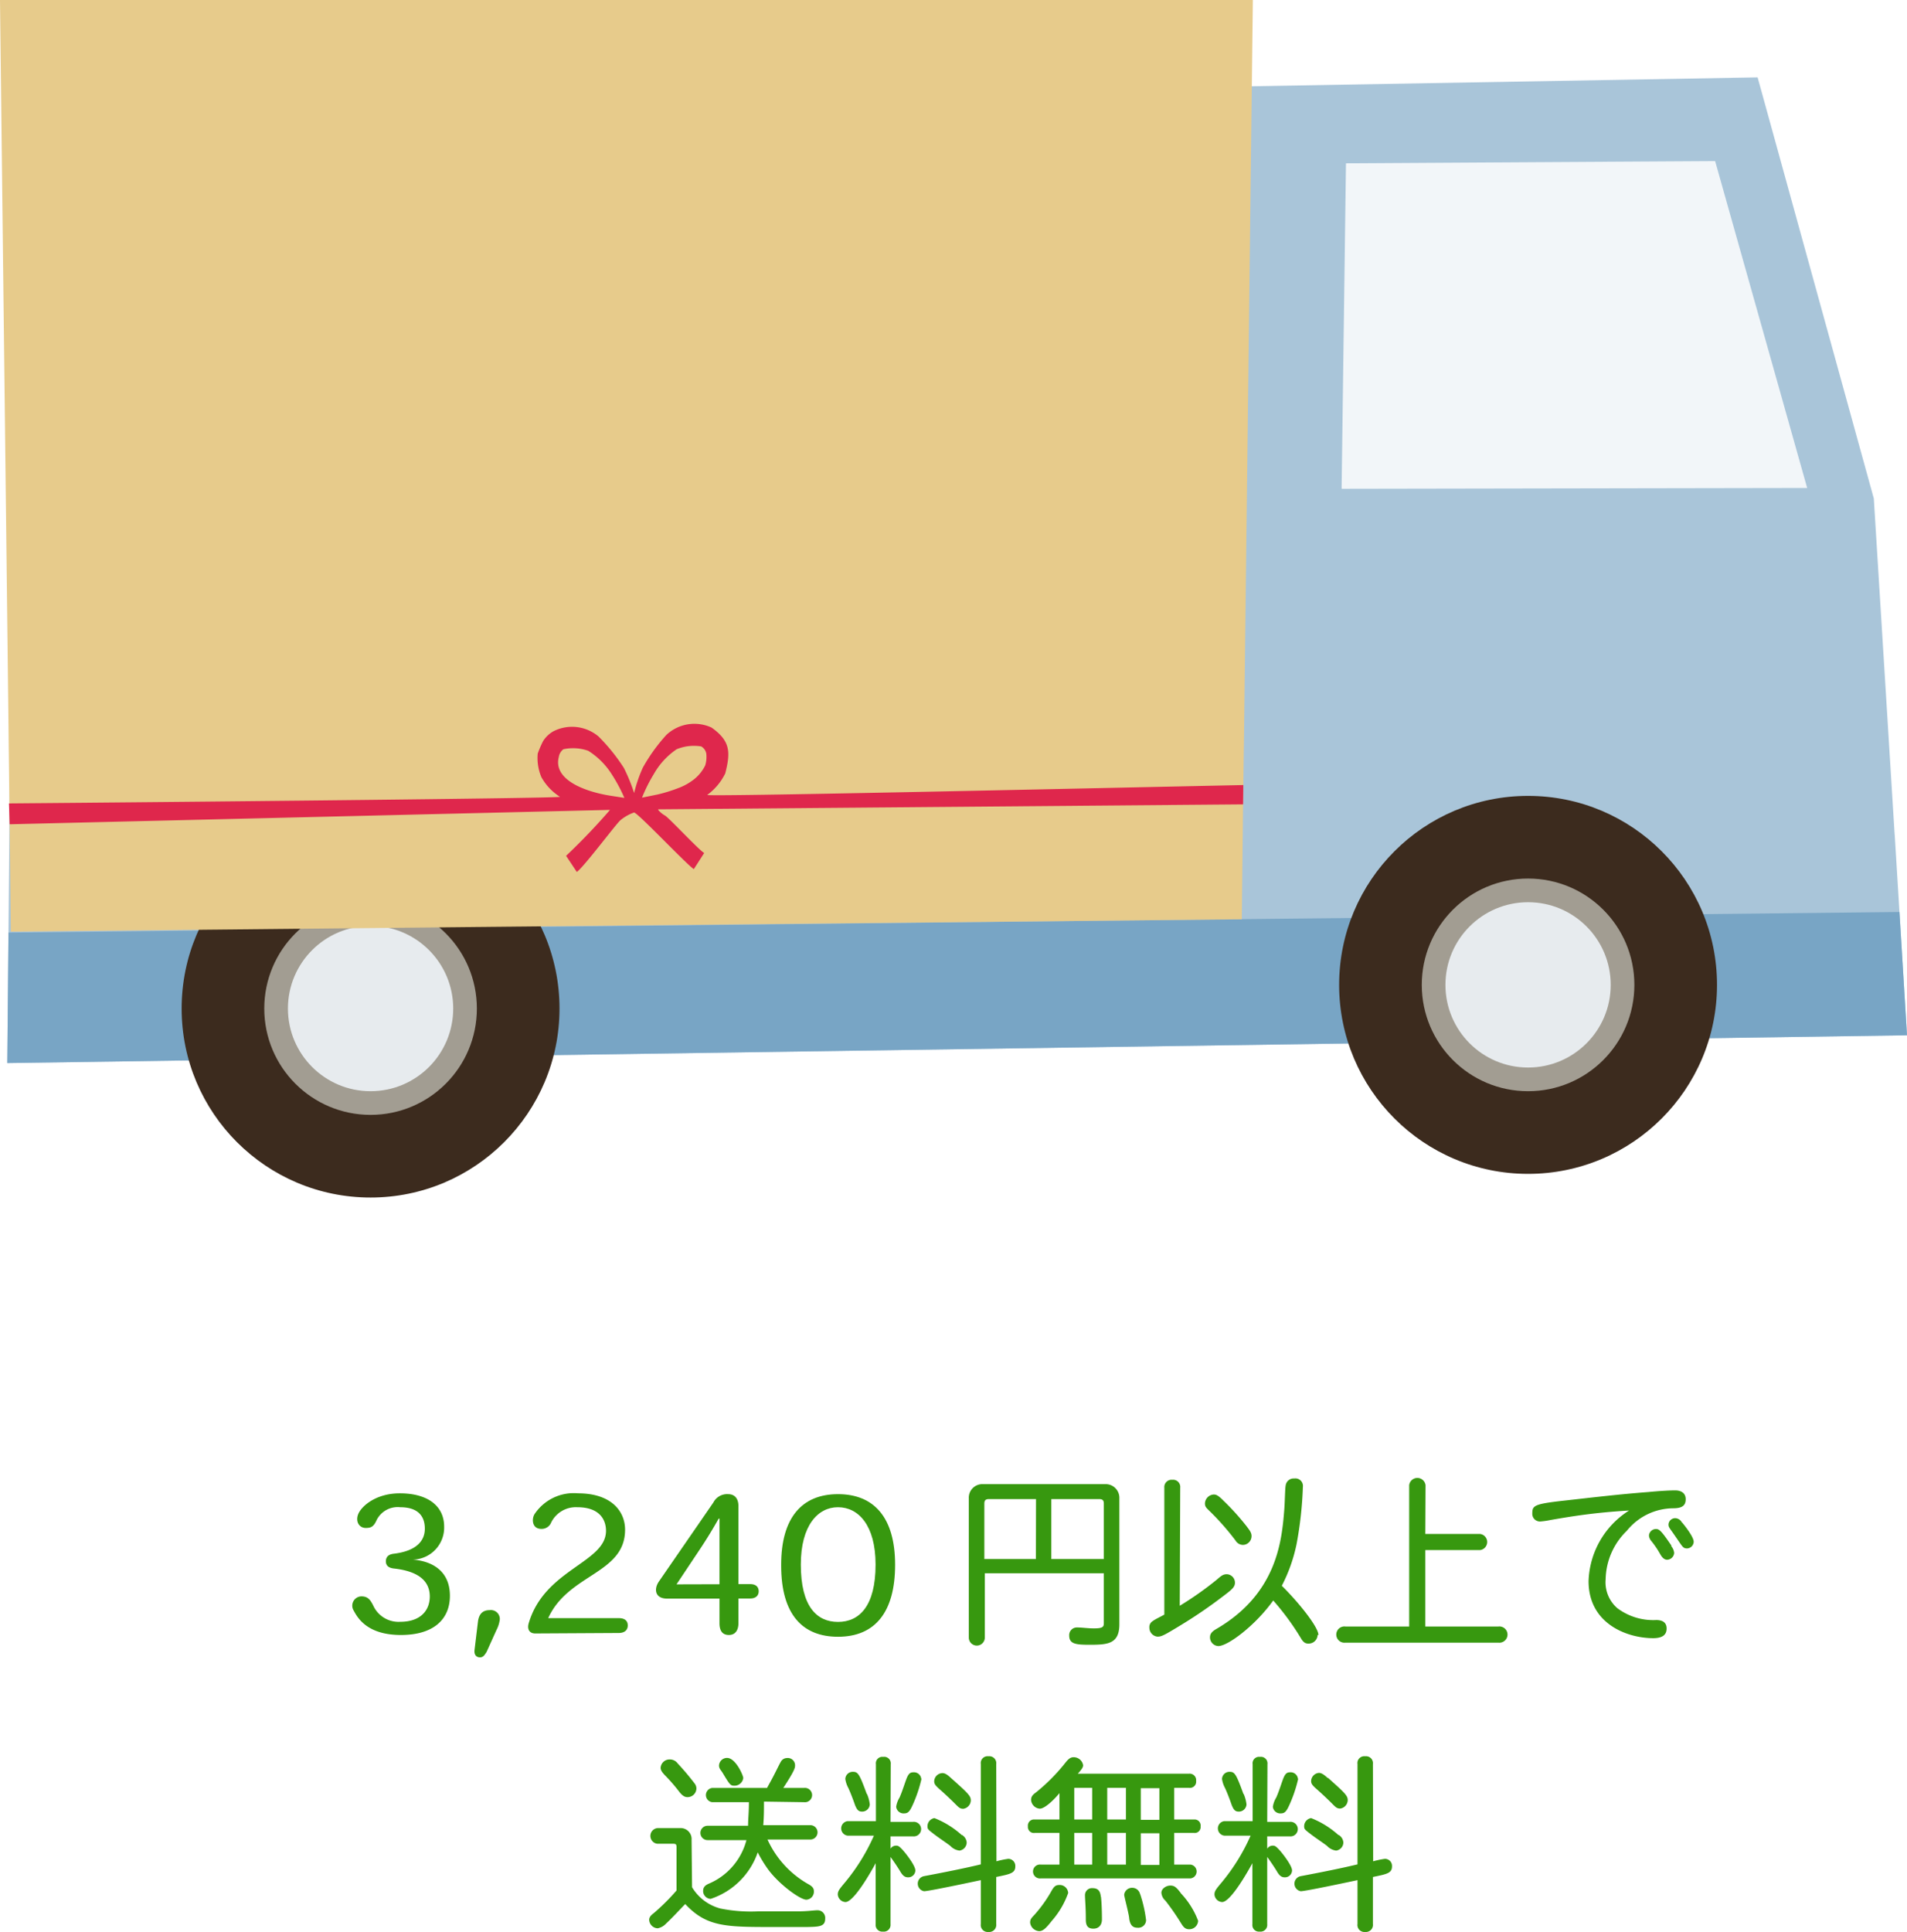
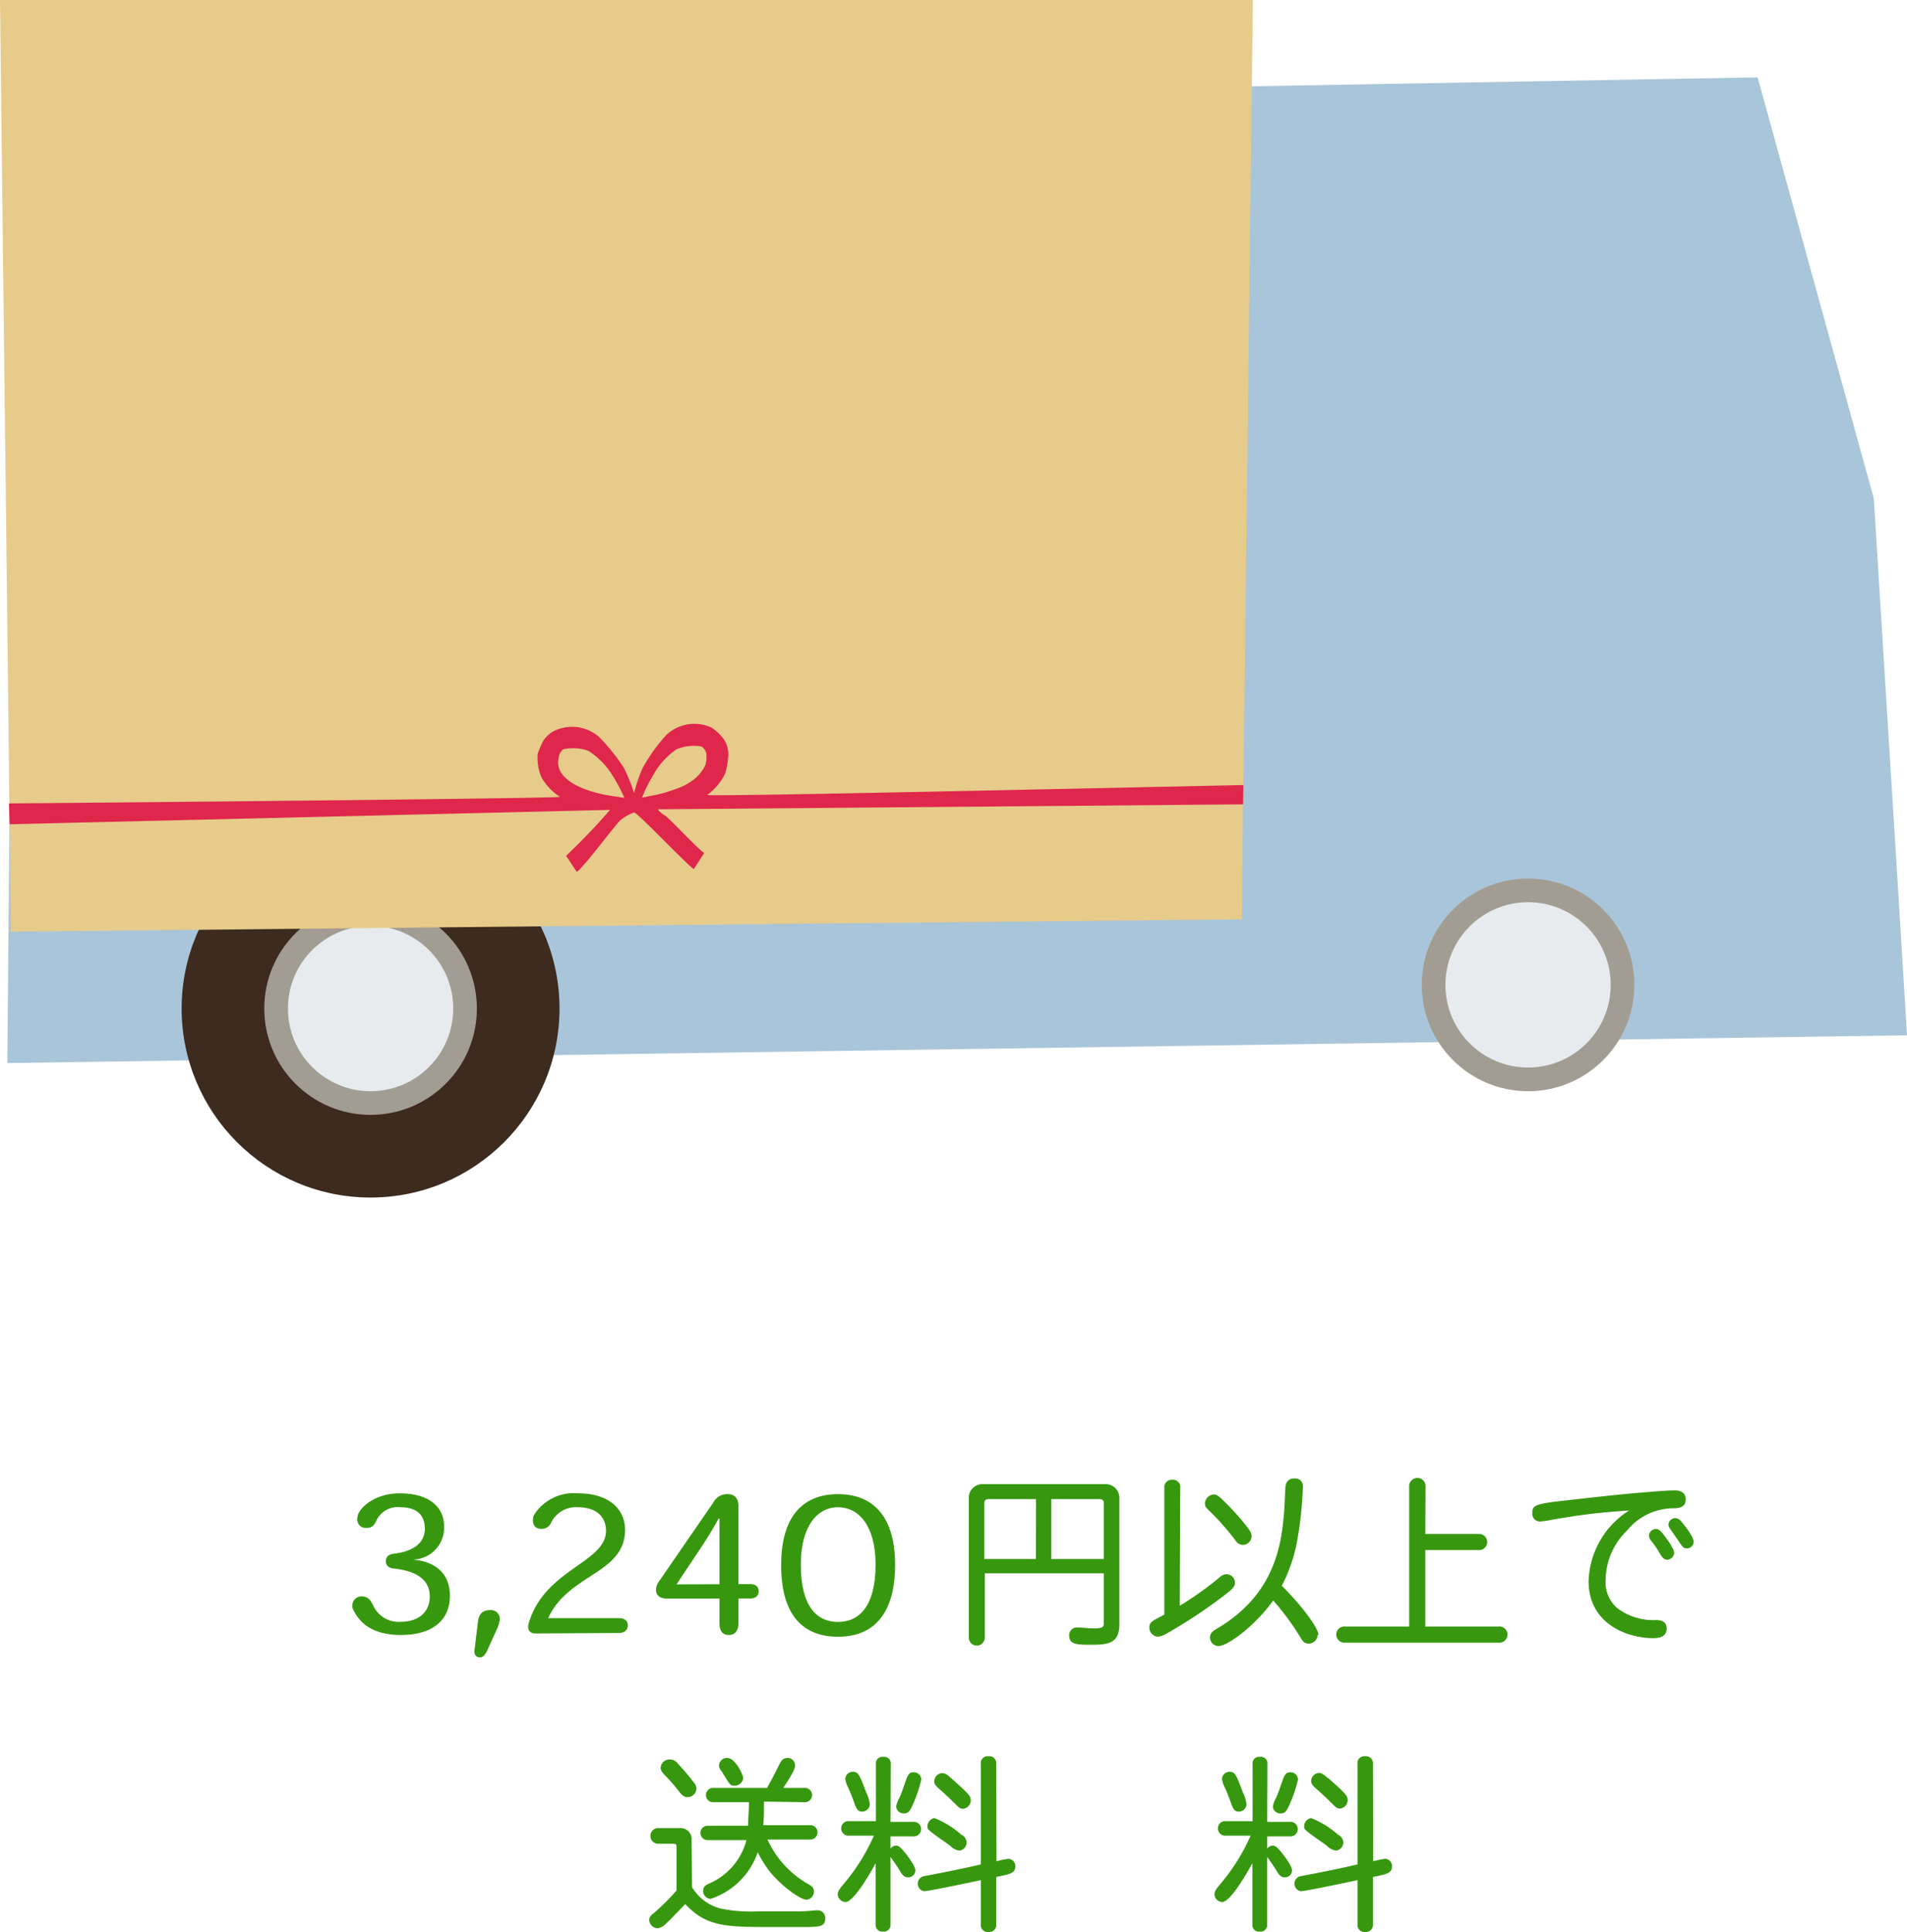
<svg xmlns="http://www.w3.org/2000/svg" width="162" height="164.08" viewBox="0 0 162 164.08">
  <defs>
    <style>.a{fill:#a9c5d9;}.b{fill:#78a5c5;}.c{fill:#3c2b1e;}.d{fill:#a29d92;}.e{fill:#e7ebee;}.f{fill:#f2f6f9;}.g{fill:#e7cb8b;}.h{fill:#df274c;}.i{fill:#37980f;}</style>
  </defs>
  <title>blend_track</title>
  <polygon class="a" points="162 87.92 0.62 90.28 0.72 79.2 0.78 72.44 0.94 53.69 93.96 51.4 94.19 7.54 149.31 6.57 159.18 42.33 160.94 70.7 160.96 70.95 161.36 77.45 161.98 87.59 162 87.92" />
-   <polygon class="b" points="162 87.92 0.62 90.28 0.72 79.2 161.36 77.45 161.98 87.59 162 87.92" />
  <circle class="c" cx="31.48" cy="85.65" r="16.05" />
  <circle class="d" cx="31.48" cy="85.65" r="9.03" />
  <circle class="e" cx="31.48" cy="85.65" r="7.02" />
-   <polygon class="f" points="153.52 41.44 113.97 41.51 114.34 13.87 145.7 13.68 153.52 41.44" />
  <polygon class="g" points="106.43 0 105.68 62.57 105.65 64.51 105.62 66.67 105.6 68.31 105.49 78.07 0.92 79.12 0.82 70.04 0.8 68.37 0.74 63.5 0.72 61.54 0 0 106.43 0" />
  <path class="h" d="M105.62,66.67c-16.18.34-45.54,1-45.54.84a5,5,0,0,0,1.53-1.83c.46-1.81.44-2.75-1.16-3.89a3.48,3.48,0,0,0-3.84.62,14.89,14.89,0,0,0-2,2.78,11.74,11.74,0,0,0-.74,2.16A14.77,14.77,0,0,0,53,65.22a15.76,15.76,0,0,0-2.16-2.68A3.49,3.49,0,0,0,47,62.11a2.5,2.5,0,0,0-.86.82A8.64,8.64,0,0,0,45.68,64a4.19,4.19,0,0,0,.31,2v0l0,0a4.69,4.69,0,0,0,1.58,1.67c0,.12-32.27.44-46.81.56L.82,70l51-1.22a53.72,53.72,0,0,1-3.73,3.9L49,74.05c.6-.42,3.27-4,3.7-4.39A3.73,3.73,0,0,1,53.87,69c.42.13,4.46,4.42,5.07,4.81l.88-1.37c-.47-.27-3-3-3.33-3.18s-.66-.53-.57-.53l49.68-.42Zm-53.86.89A11.65,11.65,0,0,1,50,67.13c-.53-.19-3-1-2.53-2.84a1,1,0,0,1,.39-.66,3.88,3.88,0,0,1,2.11.13,6.37,6.37,0,0,1,2,2,13.53,13.53,0,0,1,1.07,2ZM59.91,65A3.46,3.46,0,0,1,59,66.15a4.92,4.92,0,0,1-1.41.79,13.35,13.35,0,0,1-1.72.53l-1.33.27a13.21,13.21,0,0,1,1-2,6.28,6.28,0,0,1,1.94-2.11,3.84,3.84,0,0,1,2.09-.24A.89.89,0,0,1,60,64,2.52,2.52,0,0,1,59.91,65Z" />
-   <circle class="c" cx="129.81" cy="83.64" r="16.05" />
  <circle class="d" cx="129.81" cy="83.64" r="9.03" />
  <circle class="e" cx="129.81" cy="83.64" r="7.02" />
  <path class="i" d="M32.78,132.59c0-.38.24-.59.67-.64,1.92-.23,2.64-1.09,2.64-2.13S35.53,128,34,128a2,2,0,0,0-2,1.08c-.26.6-.51.68-.93.68-.59,0-.91-.6-.61-1.24s1.49-1.7,3.51-1.7c2.35,0,3.76,1.06,3.76,2.83a2.72,2.72,0,0,1-2.66,2.8v0c1.78.14,3.15,1.07,3.15,3.07s-1.39,3.33-4.16,3.33-3.63-1.35-4-2.05a.79.79,0,0,1,.64-1.23c.58,0,.77.33,1,.77A2.36,2.36,0,0,0,34,137.73c1.76,0,2.51-1,2.51-2.15,0-1.34-1-2.16-3.09-2.38C33.07,133.15,32.78,133,32.78,132.59Z" />
  <path class="i" d="M40.78,140.75c-.32,0-.51-.22-.47-.61l.29-2.4c.08-.67.4-1,1-1a.76.76,0,0,1,.86.77,2.69,2.69,0,0,1-.29.93l-.84,1.86C41.19,140.5,41.07,140.75,40.78,140.75Z" />
  <path class="i" d="M45.47,138.72c-.53,0-.69-.4-.56-.85,1.34-4.62,6.57-5.15,6.57-7.87,0-.85-.46-2-2.44-2a2.34,2.34,0,0,0-2.21,1.28.87.87,0,0,1-.84.56c-.8,0-.83-.83-.59-1.24a4,4,0,0,1,3.7-1.78c2.83,0,4,1.52,4,3.09,0,3.76-4.82,3.73-6.53,7.51h6c.47,0,.76.2.76.62s-.31.64-.76.64Z" />
  <path class="i" d="M61.12,135.76H56.67c-1.05,0-1.13-.83-.69-1.46l4.62-6.7a1.31,1.31,0,0,1,1.25-.71c.66,0,.88.5.88,1v6.64h1c.45,0,.72.21.72.61s-.29.61-.72.61h-1v2.1c0,.57-.25,1-.81,1s-.8-.37-.8-1Zm0-1.22v-2.83c0-.93,0-1.83,0-2.74h-.07c-.49.87-1,1.71-1.58,2.58l-2,3Z" />
  <path class="i" d="M66.36,132.89c0-4,1.76-6,4.83-6s4.85,2,4.85,6S74.35,139,71.19,139c-3,0-4.83-1.87-4.83-6.05ZM71.18,128c-1.68,0-3.15,1.52-3.15,4.87,0,3.57,1.36,4.87,3.16,4.87s3.19-1.33,3.19-4.87c0-3.35-1.47-4.87-3.19-4.87Z" />
  <path class="i" d="M83.66,133.61v5.46a.68.68,0,1,1-1.36,0V127.24a1.15,1.15,0,0,1,1.2-1.2H93.89a1.16,1.16,0,0,1,1.2,1.2v10.7c0,1.68-1,1.74-2.53,1.74-1.15,0-1.73-.06-1.73-.78a.65.65,0,0,1,.65-.69c.45,0,.93.08,1.45.08.75,0,.84-.13.84-.45v-4.23Zm4.35-6.3H84c-.27,0-.38.11-.38.38v4.71H88Zm1.3,0v5.09h4.46v-4.71c0-.27-.11-.38-.38-.38Z" />
  <path class="i" d="M100.22,136.37a28.49,28.49,0,0,0,3.1-2.18c.4-.34.56-.5.9-.5a.72.72,0,0,1,.69.72c0,.39-.29.61-1.14,1.25a40.53,40.53,0,0,1-3.6,2.44c-1.33.81-1.52.89-1.84.89a.76.76,0,0,1-.69-.77.58.58,0,0,1,.27-.54c.24-.18.53-.3,1-.56V126.35a.62.62,0,0,1,.68-.68.61.61,0,0,1,.67.68Zm3.71-8.93a21,21,0,0,1,1.94,2.14c.24.32.45.56.45.86a.75.75,0,0,1-.72.76.74.74,0,0,1-.64-.37,21.78,21.78,0,0,0-2.15-2.45c-.35-.34-.45-.42-.45-.71a.79.79,0,0,1,.76-.75C103.31,126.92,103.5,127,103.93,127.44Zm8,11.41a.76.76,0,0,1-.8.73c-.21,0-.4-.09-.59-.41a21.9,21.9,0,0,0-2.38-3.25c-1.53,2.14-3.86,3.87-4.66,3.87a.74.74,0,0,1-.71-.73c0-.23.07-.45.52-.71,5.17-3,5.58-7.49,5.79-10.15.06-.81.06-1.84.13-2.11a.68.68,0,0,1,.72-.53.64.64,0,0,1,.73.72,31.86,31.86,0,0,1-.54,4.87,13.7,13.7,0,0,1-1.25,3.52C110.37,136.13,112,138.19,112,138.85Z" />
  <path class="i" d="M121.08,130.27h4.65a.69.69,0,0,1,0,1.37h-4.65v6.49h6.21a.69.69,0,1,1,0,1.37h-13a.69.69,0,1,1,0-1.37h5.42v-12a.7.7,0,0,1,1.39,0Z" />
  <path class="i" d="M131.74,129.08a6.44,6.44,0,0,1-.9.13.65.65,0,0,1-.67-.7c0-.66.19-.79,2.7-1.07s4.77-.55,7.16-.73c.83-.08,1.74-.14,2.27-.14s.9.24.9.75-.27.77-1.06.77A5.1,5.1,0,0,0,138.2,130a5.88,5.88,0,0,0-1.8,4.13,2.9,2.9,0,0,0,1,2.45,5.08,5.08,0,0,0,3.3,1c.53,0,.88.21.88.72s-.32.82-1.14.82c-2.22,0-5.49-1.22-5.49-4.84a7.36,7.36,0,0,1,3.44-6C135.36,128.46,133.5,128.78,131.74,129.08Zm10.21,2.2a1.06,1.06,0,0,1,.27.6.62.62,0,0,1-.59.58c-.22,0-.4-.14-.58-.45a8,8,0,0,0-.76-1.13.8.8,0,0,1-.21-.47.6.6,0,0,1,.57-.56C140.93,129.85,141.07,129.9,142,131.28Zm.93-2c.32.38,1,1.26,1,1.66a.59.59,0,0,1-.56.56c-.25,0-.35-.09-.54-.36s-.56-.82-.79-1.14-.25-.37-.25-.55a.57.57,0,0,1,.57-.52A.65.65,0,0,1,142.88,129.31Z" />
  <path class="i" d="M58.79,160.27a4,4,0,0,0,2.41,1.81,13.11,13.11,0,0,0,3.24.24c1.07,0,2.57,0,3.37,0s1.33-.09,1.59-.09a.65.65,0,0,1,.7.72c0,.67-.53.68-1.53.7-.23,0-1.43,0-2.9,0-4,0-5.64,0-7.46-1.95-.45.46-1.15,1.22-1.62,1.65a1.31,1.31,0,0,1-.72.41.75.75,0,0,1-.72-.72c0-.2.11-.36.39-.57a18.16,18.16,0,0,0,1.93-1.92v-3.7c0-.21-.06-.27-.27-.27H55.84a.67.67,0,0,1,0-1.33h1.91a.93.93,0,0,1,1,1Zm-1.21-10.5A21.71,21.71,0,0,1,59,151.45a.69.69,0,0,1,.16.45.75.75,0,0,1-.73.72c-.16,0-.39,0-.77-.51a14.46,14.46,0,0,0-1.08-1.25c-.35-.35-.46-.53-.46-.74a.76.76,0,0,1,.74-.7A.83.83,0,0,1,57.58,149.77ZM64.9,153c0,.67,0,1.29-.06,2h4a.61.61,0,0,1,0,1.22H65.2A8.27,8.27,0,0,0,68.65,160c.35.19.49.35.49.61a.68.68,0,0,1-.64.72c-.51,0-2.21-1.22-3.18-2.48a10.79,10.79,0,0,1-.95-1.54,6.33,6.33,0,0,1-4,3.95.67.67,0,0,1-.64-.65c0-.29.11-.47.46-.63a5.53,5.53,0,0,0,3.22-3.71h-3.3a.61.61,0,0,1,0-1.22h3.44c0-.61.07-1.12.07-2H60.5a.61.61,0,0,1,0-1.21h4.66c.16-.3.4-.71.7-1.31.19-.37.34-.69.48-.93a.6.6,0,0,1,.5-.3.62.62,0,0,1,.7.61c0,.21,0,.4-1,1.93h1.76a.61.61,0,1,1,0,1.21Zm-1.76-2a.75.75,0,0,1-.77.65c-.32,0-.38-.09-1-1.12-.16-.24-.29-.35-.29-.6a.68.68,0,0,1,.7-.64C62.5,149.31,63.14,150.78,63.14,151Z" />
  <path class="i" d="M75.65,154.72h1.9a.62.62,0,1,1,0,1.23h-1.9V157a.55.55,0,0,1,.48-.26c.18,0,.27.07.51.32s1.12,1.35,1.12,1.79a.6.6,0,0,1-.62.58c-.27,0-.45-.14-.64-.46s-.5-.79-.85-1.27v5.72a.57.57,0,0,1-.64.62.56.56,0,0,1-.62-.62v-5.19c-.39.72-1.85,3.3-2.57,3.3a.69.69,0,0,1-.65-.64c0-.29.13-.45.59-1a16.86,16.86,0,0,0,2.48-4H72a.62.62,0,0,1,0-1.23h2.41v-4.84a.55.55,0,0,1,.62-.62.56.56,0,0,1,.64.62Zm-2-2.37a3.06,3.06,0,0,1,.24.89.65.65,0,0,1-.65.61c-.31,0-.43-.14-.6-.54-.2-.58-.41-1.11-.57-1.46a2.32,2.32,0,0,1-.26-.77.63.63,0,0,1,.64-.61C72.88,150.47,73,150.62,73.63,152.35Zm4.63-1.28a11.61,11.61,0,0,1-.75,2.22c-.24.53-.39.71-.71.71a.63.63,0,0,1-.69-.56,2.08,2.08,0,0,1,.29-.79c.23-.53.37-1,.56-1.52s.34-.62.63-.62A.62.62,0,0,1,78.26,151.07Zm6.37,7a7.43,7.43,0,0,1,1-.21.6.6,0,0,1,.6.64c0,.58-.44.66-1.62.9v4a.6.6,0,0,1-.66.67.59.59,0,0,1-.65-.67v-3.73c-.8.17-4.42.94-4.82.94a.65.65,0,0,1,0-1.28c1.7-.32,3.55-.69,4.82-1v-8.52a.58.58,0,0,1,.65-.66.59.59,0,0,1,.66.66Zm-2.93-2.24a.82.82,0,0,1,.4.65.71.71,0,0,1-.61.68,1.26,1.26,0,0,1-.78-.4c-.42-.32-.95-.66-1.39-1s-.55-.41-.55-.63a.7.7,0,0,1,.59-.73A7.66,7.66,0,0,1,81.7,155.84ZM80.79,151c1.44,1.28,1.68,1.52,1.68,1.89a.74.74,0,0,1-.64.72c-.29,0-.39-.12-.74-.47s-.86-.83-1.26-1.18-.47-.48-.47-.69a.72.72,0,0,1,.68-.69C80.26,150.57,80.47,150.7,80.79,151Z" />
-   <path class="i" d="M99.75,154.52h1.68a.51.51,0,0,1,.56.58.5.5,0,0,1-.56.56H99.75v2.69h1.39a.59.59,0,0,1,0,1.17H88.42a.59.59,0,1,1,0-1.17H90v-2.69h-2.1a.51.51,0,0,1-.58-.56.52.52,0,0,1,.58-.58H90v-2.24c-.31.39-1.19,1.32-1.67,1.32a.8.8,0,0,1-.74-.74c0-.3.15-.45.44-.66a15.82,15.82,0,0,0,2.37-2.37c.3-.38.48-.6.8-.6a.81.81,0,0,1,.81.68c0,.16-.08.31-.45.72H101a.55.55,0,0,1,.61.61.53.53,0,0,1-.61.59H99.75Zm-9,6.22a7.25,7.25,0,0,1-1.41,2.4c-.48.62-.75.86-1.06.86a.82.82,0,0,1-.77-.72c0-.29.1-.38.37-.67a11.35,11.35,0,0,0,1.38-1.91c.25-.45.37-.62.74-.62A.72.72,0,0,1,90.74,160.74Zm.51-8.91v2.69h1.52v-2.69Zm0,3.83v2.69h1.52v-2.69Zm2.27,5.43c.07.64.08,1.52.08,1.92s-.21.78-.73.78-.64-.32-.64-.77c0-1.1-.07-1.73-.07-2.06a.59.59,0,0,1,.64-.61C93.36,160.35,93.47,160.69,93.52,161.09Zm.53-9.26v2.69h1.59v-2.69Zm0,3.83v2.69h1.59v-2.69Zm2.8,5.2a11.29,11.29,0,0,1,.5,2.21.66.66,0,0,1-.74.64c-.41,0-.61-.24-.69-.75,0-.32-.43-1.89-.43-2.05a.67.67,0,0,1,.67-.59A.68.68,0,0,1,96.85,160.86Zm.05-9v2.69h1.58v-2.69Zm0,3.83v2.69h1.58v-2.69Zm3.39,5.08a7,7,0,0,1,1.48,2.35.75.75,0,0,1-.76.72c-.33,0-.49-.18-.7-.53A20.7,20.7,0,0,0,99,161.41a1,1,0,0,1-.34-.67c0-.34.4-.61.76-.61S99.94,160.29,100.29,160.74Z" />
  <path class="i" d="M107.65,154.72h1.9a.62.62,0,1,1,0,1.23h-1.9V157a.55.55,0,0,1,.48-.26c.18,0,.27.07.51.32s1.12,1.35,1.12,1.79a.6.6,0,0,1-.62.58c-.27,0-.45-.14-.64-.46s-.5-.79-.85-1.27v5.72a.57.57,0,0,1-.64.62.56.56,0,0,1-.62-.62v-5.19c-.39.72-1.85,3.3-2.57,3.3a.69.69,0,0,1-.65-.64c0-.29.13-.45.59-1a16.86,16.86,0,0,0,2.48-4H104a.62.62,0,0,1,0-1.23h2.41v-4.84a.55.55,0,0,1,.62-.62.56.56,0,0,1,.64.62Zm-2-2.37a3.06,3.06,0,0,1,.24.89.65.65,0,0,1-.65.61c-.31,0-.43-.14-.6-.54-.2-.58-.41-1.11-.57-1.46a2.32,2.32,0,0,1-.26-.77.63.63,0,0,1,.64-.61C104.88,150.47,105,150.62,105.63,152.35Zm4.63-1.28a11.61,11.61,0,0,1-.75,2.22c-.24.53-.39.71-.71.71a.63.63,0,0,1-.69-.56,2.08,2.08,0,0,1,.29-.79c.23-.53.37-1,.56-1.52s.34-.62.63-.62A.62.62,0,0,1,110.26,151.07Zm6.37,7a7.43,7.43,0,0,1,1-.21.6.6,0,0,1,.6.64c0,.58-.44.66-1.62.9v4a.6.6,0,0,1-.66.67.59.59,0,0,1-.65-.67v-3.73c-.8.17-4.42.94-4.82.94a.65.65,0,0,1,0-1.28c1.7-.32,3.55-.69,4.82-1v-8.52a.58.58,0,0,1,.65-.66.59.59,0,0,1,.66.66Zm-2.93-2.24a.82.82,0,0,1,.4.65.71.71,0,0,1-.61.68,1.26,1.26,0,0,1-.78-.4c-.42-.32-.95-.66-1.39-1s-.55-.41-.55-.63a.7.7,0,0,1,.59-.73A7.66,7.66,0,0,1,113.7,155.84Zm-.91-4.85c1.44,1.28,1.68,1.52,1.68,1.89a.74.74,0,0,1-.64.72c-.29,0-.39-.12-.74-.47s-.86-.83-1.26-1.18-.47-.48-.47-.69a.72.72,0,0,1,.68-.69C112.26,150.57,112.47,150.7,112.79,151Z" />
</svg>